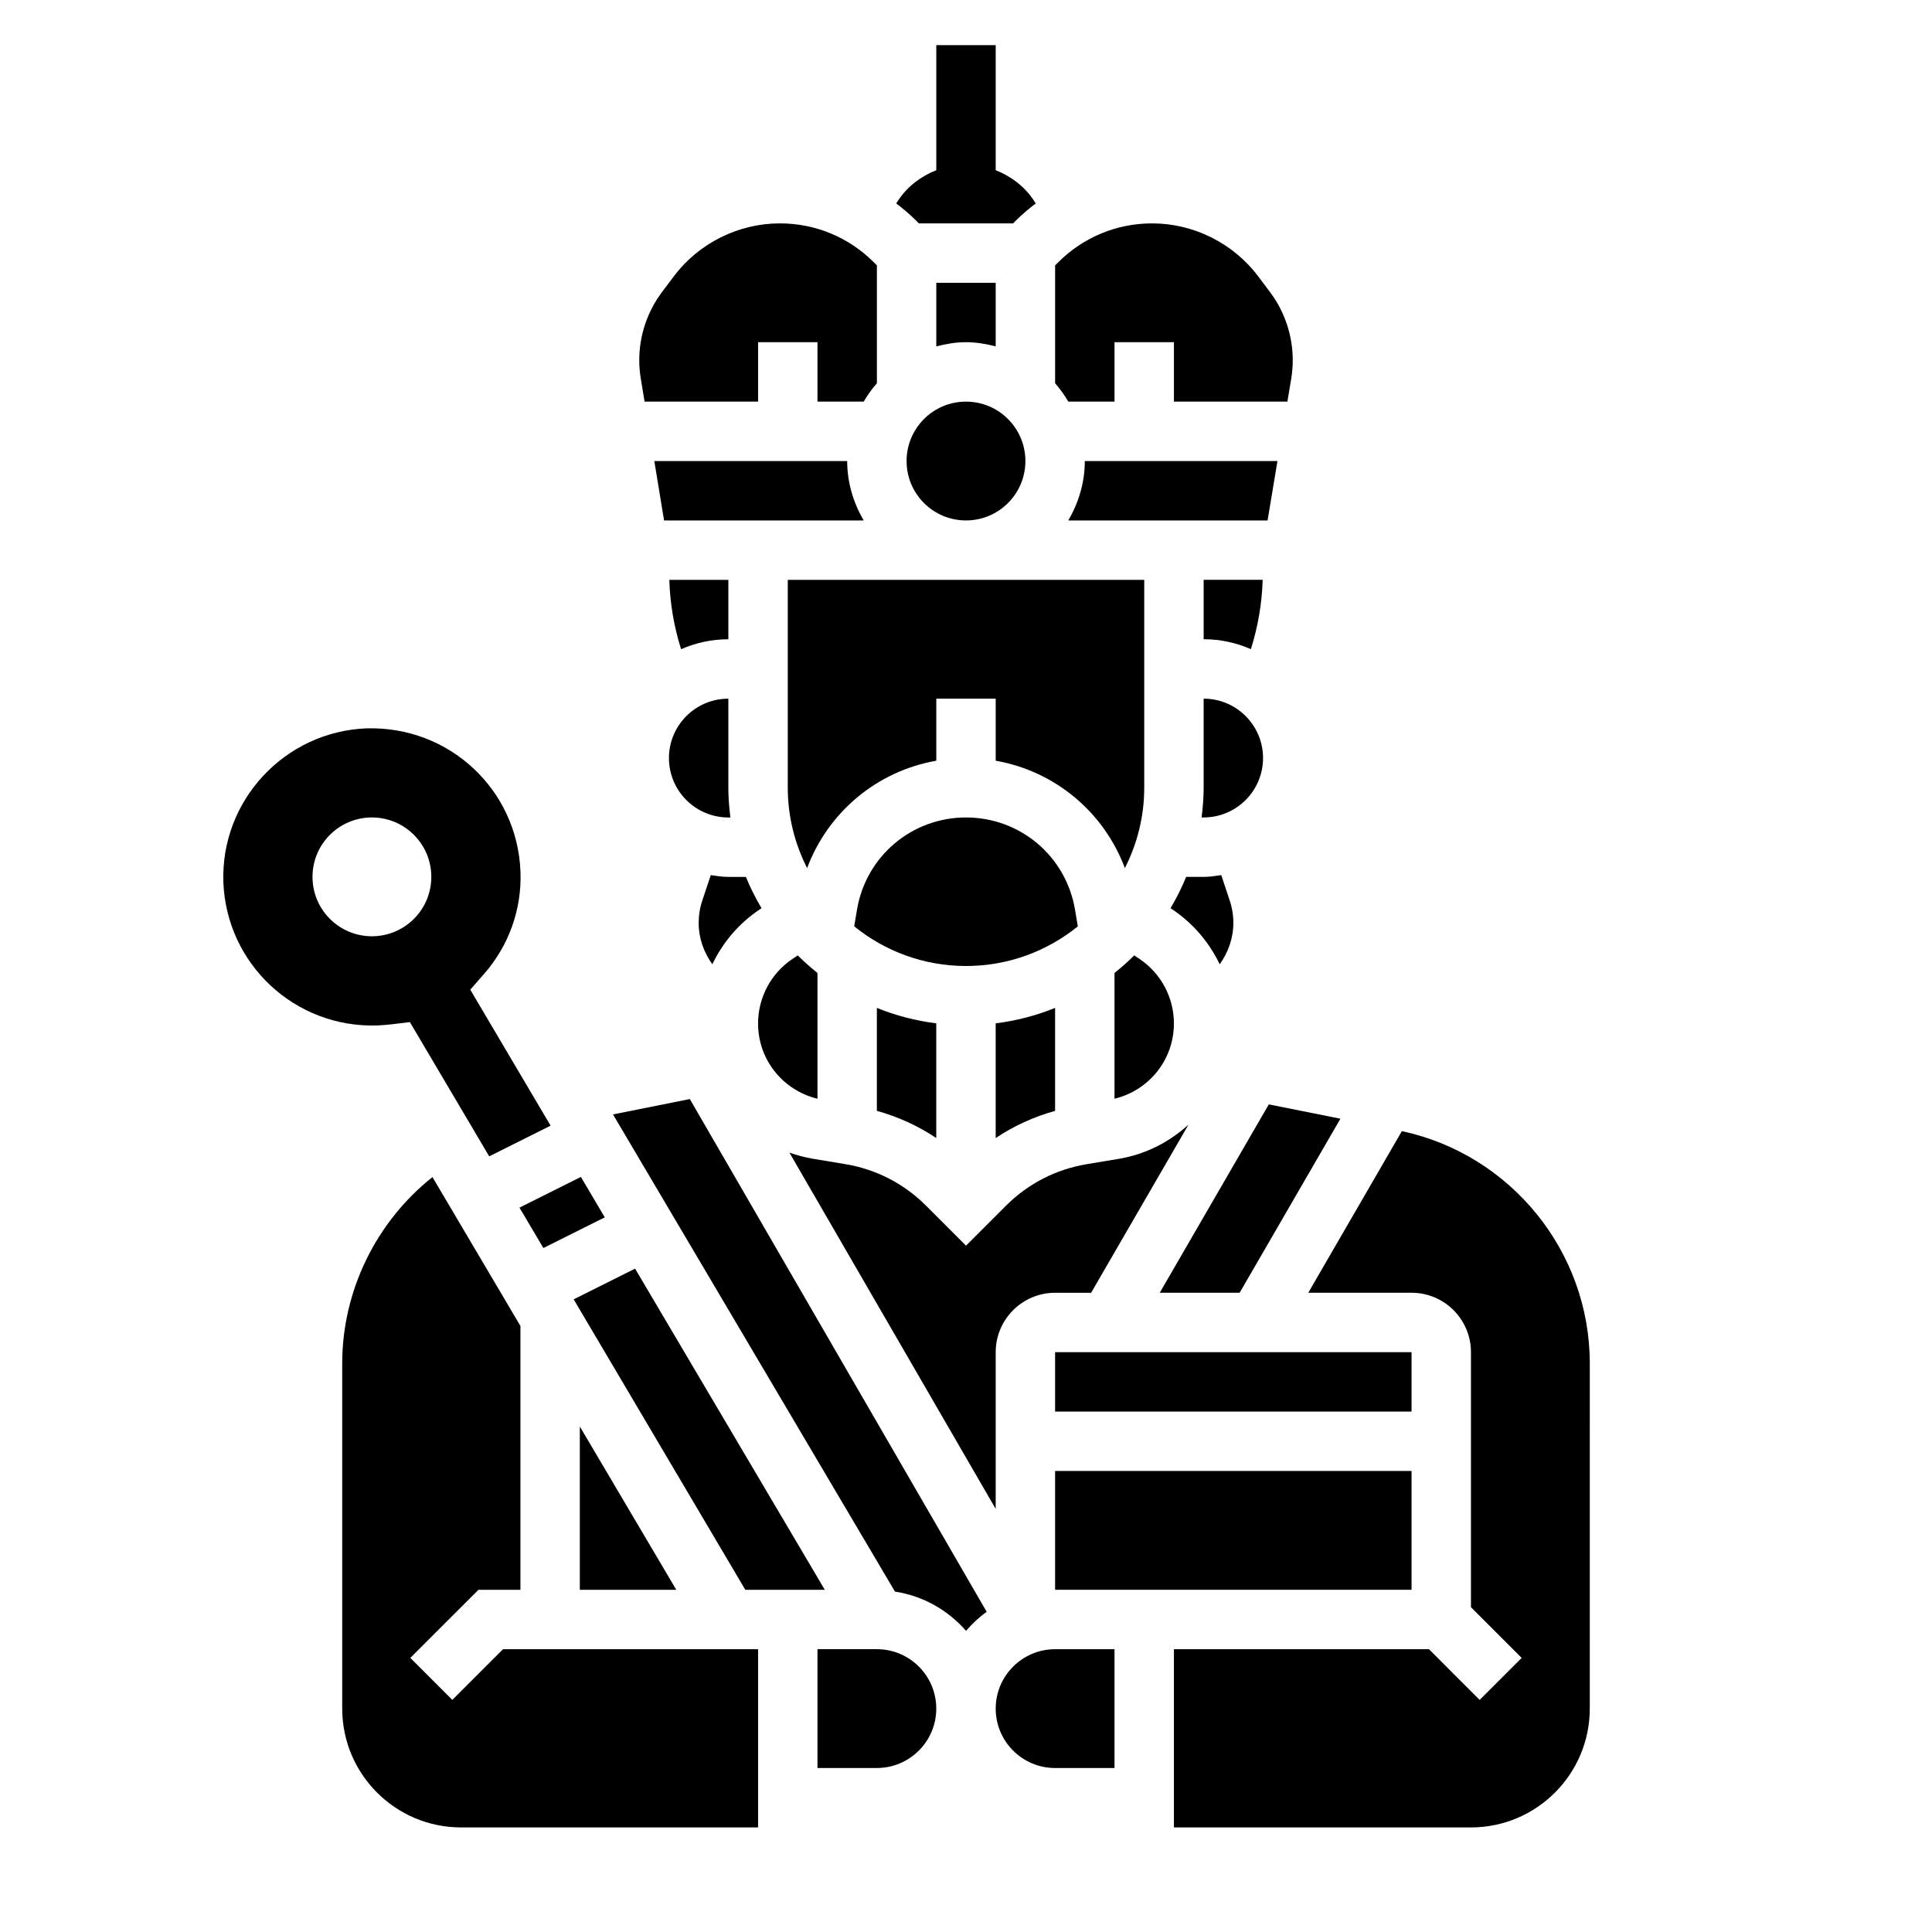
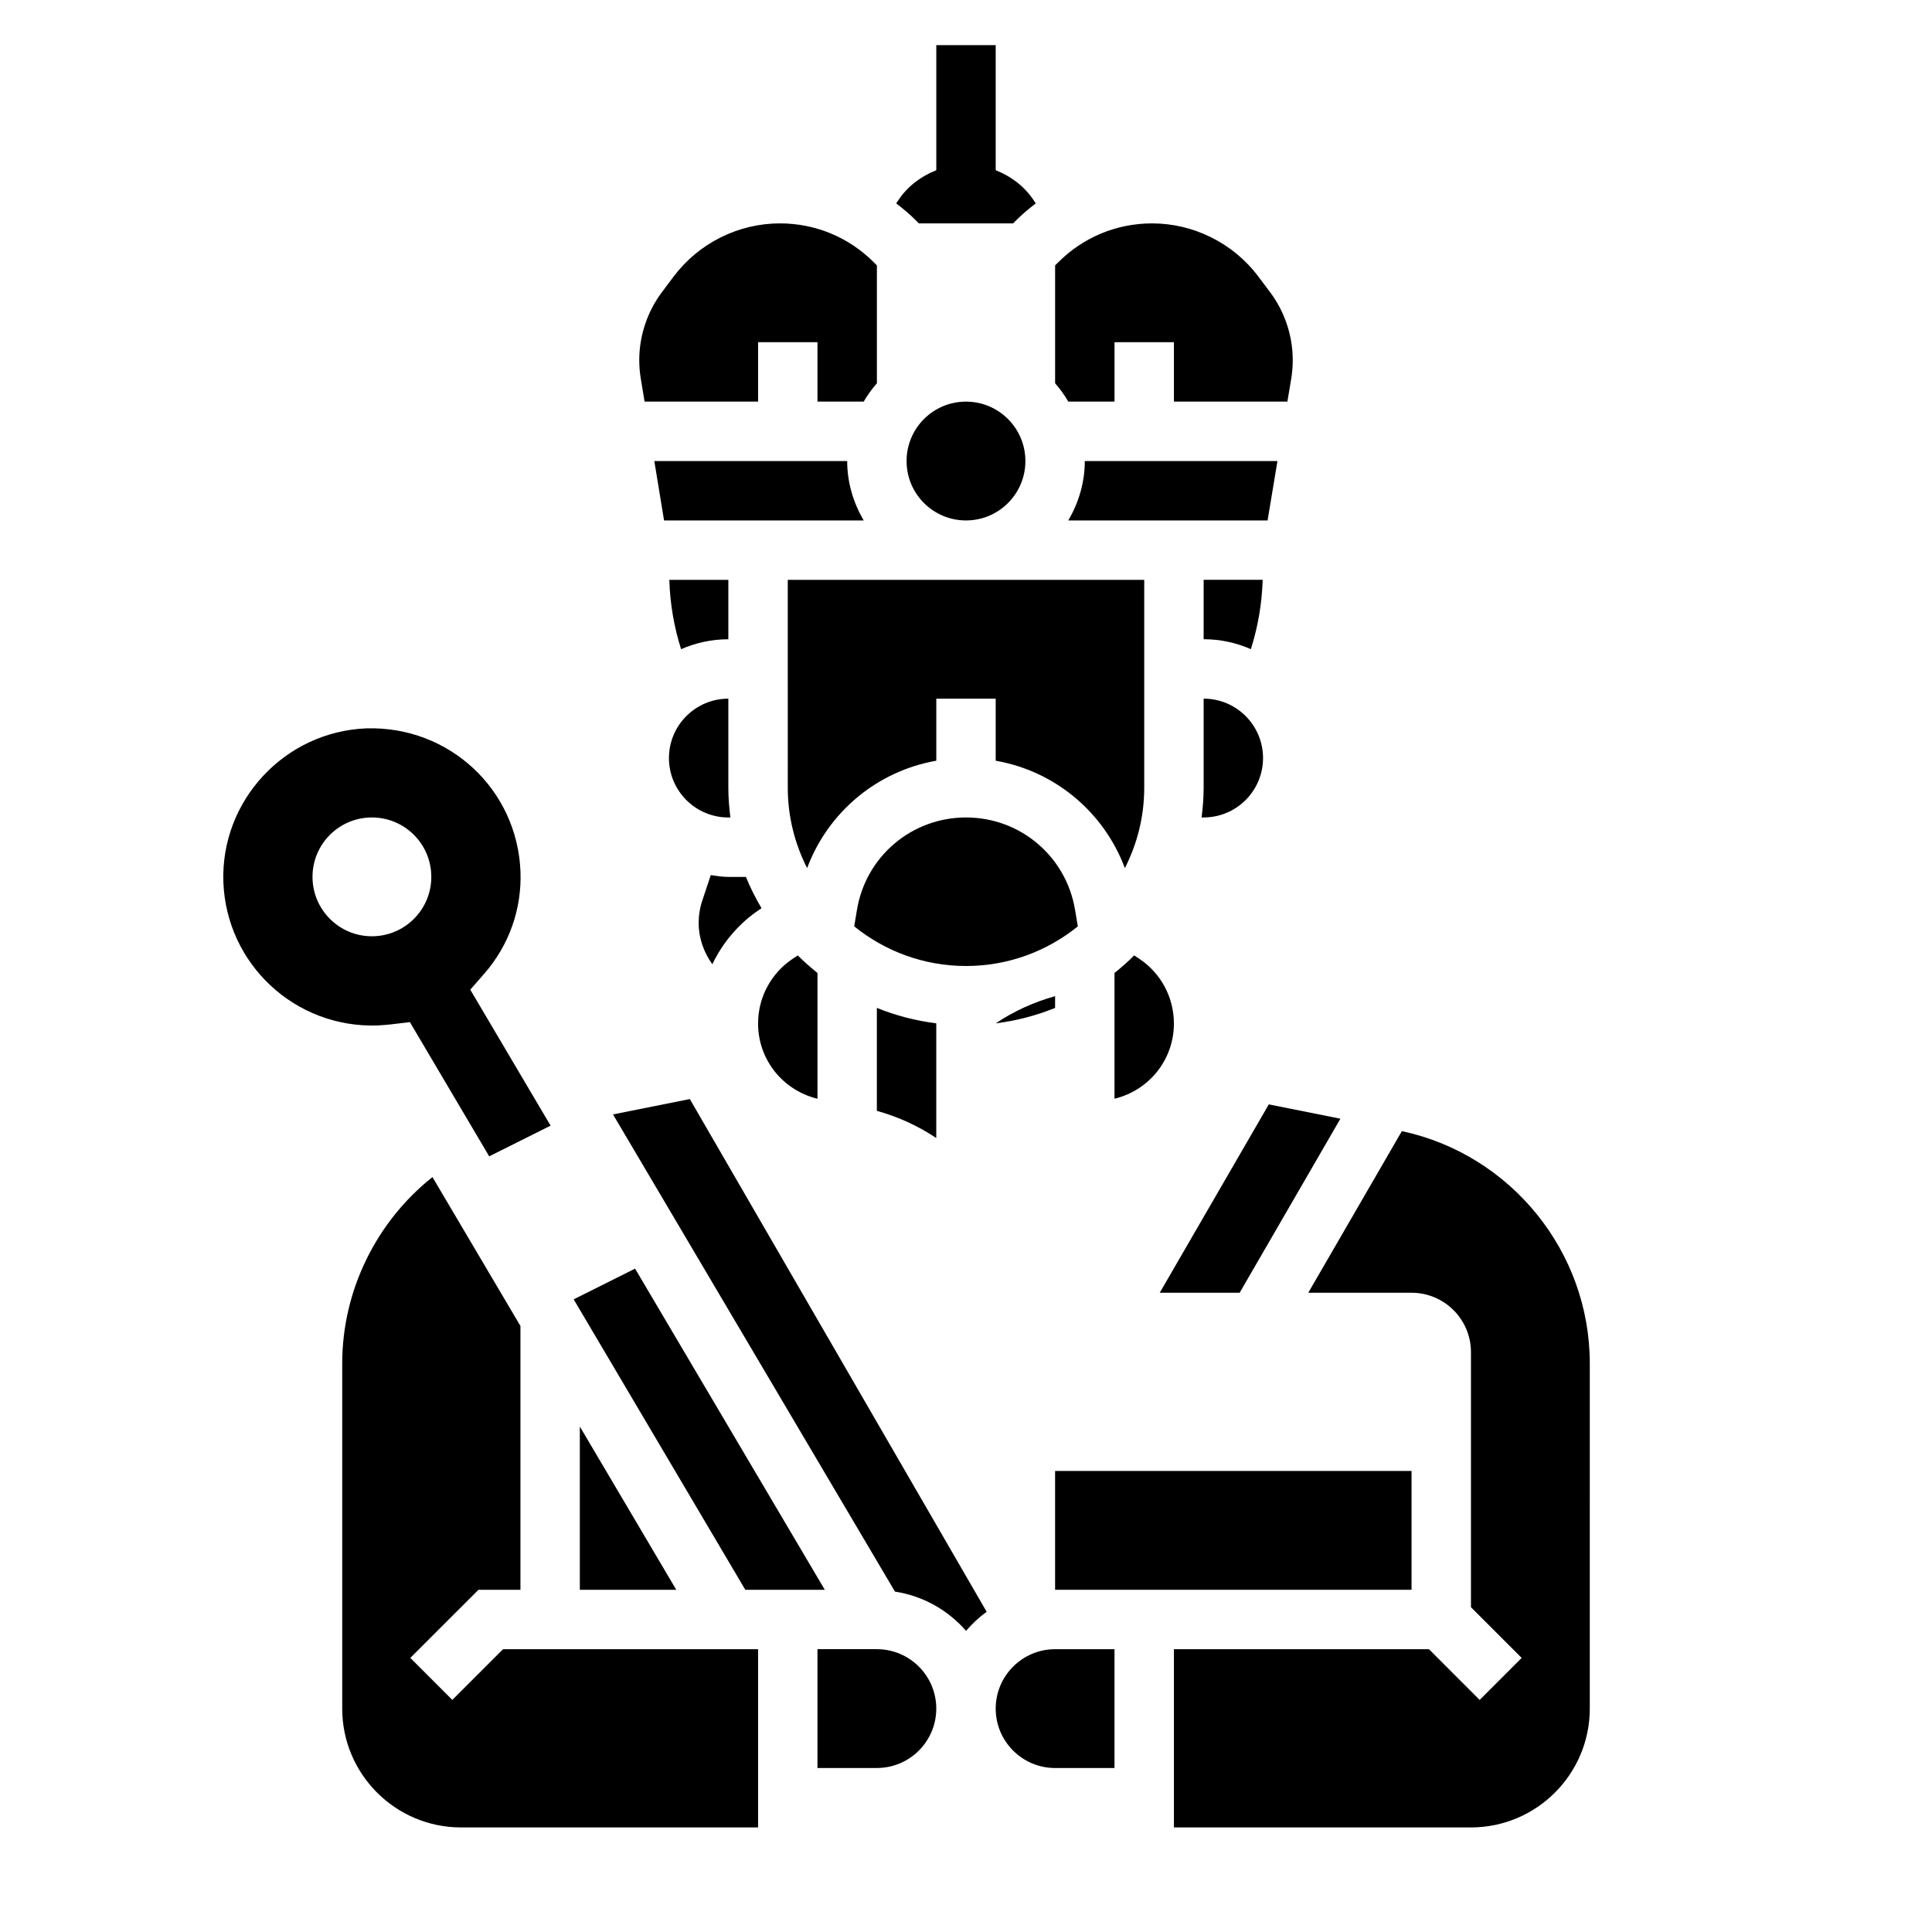
<svg xmlns="http://www.w3.org/2000/svg" fill="#000000" width="800px" height="800px" version="1.1" viewBox="144 144 512 512">
  <g>
    <path d="m337.02 313.41v-15.742h-15.641c0.18 6.227 1.227 12.422 3.117 18.375 3.848-1.68 8.066-2.633 12.523-2.633z" />
    <path d="m360.64 435.18v-33.332c-1.82-1.465-3.574-3-5.227-4.652l-1.348 0.898c-5.734 3.824-9.168 10.242-9.168 17.145 0 9.59 6.559 17.703 15.742 19.941z" />
    <path d="m392.12 445.59v-30.395c-5.496-0.691-10.777-2.07-15.742-4.094v27.285c5.629 1.566 10.918 3.977 15.742 7.203z" />
-     <path d="m423.61 438.39v-27.285c-4.969 2.016-10.25 3.402-15.742 4.094v30.395c4.824-3.234 10.113-5.637 15.742-7.203z" />
+     <path d="m423.61 438.39v-27.285c-4.969 2.016-10.25 3.402-15.742 4.094c4.824-3.234 10.113-5.637 15.742-7.203z" />
    <path d="m317.4 266.18 2.582 15.742h52.898c-2.699-4.652-4.367-9.98-4.367-15.742z" />
    <path d="m428.9 385.12c-2.363-14.188-14.52-24.484-28.898-24.484-14.383 0-26.535 10.297-28.898 24.473l-0.73 4.383c8.105 6.562 18.41 10.508 29.629 10.508s21.523-3.945 29.629-10.5z" />
    <path d="m337.02 360.64h0.543c-0.324-2.582-0.543-5.203-0.543-7.871v-23.617c-8.684 0-15.742 7.062-15.742 15.742-0.004 8.688 7.059 15.746 15.742 15.746z" />
    <path d="m345.34 385 0.473-0.316c-1.566-2.652-2.969-5.414-4.141-8.297h-4.644c-1.598 0-3.133-0.242-4.668-0.473l-2.234 6.715c-0.648 1.93-0.973 3.938-0.973 5.977 0 4.023 1.371 7.793 3.621 10.934 2.781-5.793 7.039-10.855 12.566-14.539z" />
    <path d="m352.77 352.77c0 7.66 1.875 14.879 5.125 21.285 5.566-14.871 18.547-25.711 34.234-28.457v-16.445h15.742v16.445c15.688 2.746 28.66 13.586 34.234 28.457 3.254-6.398 5.129-13.625 5.129-21.285v-55.105l-94.465 0.004z" />
-     <path d="m407.87 502.34c0-8.684 7.062-15.742 15.742-15.742h9.547l25.805-44.562c-5.031 4.59-11.32 7.871-18.484 9.07l-8.516 1.418c-8.133 1.363-15.523 5.156-21.355 10.988l-10.609 10.598-10.613-10.613c-5.832-5.832-13.227-9.637-21.363-10.988l-8.5-1.418c-2.188-0.363-4.297-0.922-6.32-1.637l54.668 94.426z" />
    <path d="m415.74 266.18c0 8.695-7.047 15.742-15.742 15.742s-15.746-7.047-15.746-15.742c0-8.695 7.051-15.746 15.746-15.746s15.742 7.051 15.742 15.746" />
    <path d="m482.54 266.18h-51.055c0 5.762-1.668 11.09-4.375 15.742h52.812z" />
-     <path d="m467.23 399.54c2.258-3.148 3.621-6.91 3.621-10.934 0-2.039-0.324-4.047-0.969-5.969l-2.234-6.723c-1.535 0.227-3.07 0.473-4.668 0.473h-4.637c-1.172 2.883-2.574 5.644-4.141 8.297l0.473 0.316c5.516 3.684 9.773 8.746 12.555 14.539z" />
    <path d="m478.62 297.66h-15.641v15.742c4.457 0 8.676 0.953 12.516 2.629 1.887-5.949 2.941-12.145 3.125-18.371z" />
    <path d="m445.93 398.09-1.348-0.898c-1.645 1.652-3.402 3.188-5.227 4.652v33.332c9.188-2.234 15.742-10.352 15.742-19.941 0-6.902-3.43-13.32-9.168-17.145z" />
    <path d="m478.72 344.89c0-8.684-7.062-15.742-15.742-15.742v23.617c0 2.668-0.219 5.289-0.543 7.871l0.543-0.004c8.68 0 15.742-7.059 15.742-15.742z" />
-     <path d="m407.87 235.8v-16.863h-15.742v16.863c2.531-0.66 5.137-1.117 7.871-1.117 2.731 0 5.336 0.457 7.871 1.117z" />
    <path d="m263.87 594.49-11.133-11.133 18.055-18.047h11.129v-69.91l-23.316-39.461c-14.91 11.844-23.914 30.113-23.914 49.367v91.492c0 17.367 14.121 31.488 31.488 31.488h78.719v-47.23h-67.59z" />
    <path d="m376.38 581.05h-15.742v31.488h15.742c8.684 0 15.742-7.062 15.742-15.742 0-8.684-7.059-15.746-15.742-15.746z" />
    <path d="m247.52 415.48 5.102-0.613 21.02 35.574 16.27-8.133-21.285-36.031 3.738-4.281c6.543-7.504 9.941-17.105 9.566-27.039-0.852-21.703-18.844-38.574-40.816-37.934-21.688 0.852-38.707 19.16-37.918 40.816 0.852 21.688 18.98 38.637 40.816 37.918 1.102-0.074 2.336-0.137 3.508-0.277zm-20.703-39.102c0-8.699 7.047-15.742 15.742-15.742 8.699 0 15.742 7.047 15.742 15.742 0 8.699-7.047 15.742-15.742 15.742-8.695 0-15.742-7.051-15.742-15.742z" />
    <path d="m423.61 533.82h94.465v31.488h-94.465z" />
    <path d="m515.51 443.76-24.805 42.832h27.371c8.684 0 15.742 7.062 15.742 15.742v67.59l13.438 13.438-11.133 11.133-13.434-13.438h-67.59v47.23h78.719c17.367 0 31.488-14.121 31.488-31.488l0.004-91.488c0-29.621-20.902-55.355-49.801-61.551z" />
    <path d="m323.22 565.31-25.559-43.266v43.266z" />
    <path d="m306.45 439.33 74.723 126.46c7.496 1.156 14.059 4.93 18.836 10.398 1.637-1.875 3.434-3.598 5.473-5.039l-78.672-135.89z" />
    <path d="m407.87 596.8c0 8.684 7.062 15.742 15.742 15.742h15.742v-31.488h-15.742c-8.68 0-15.742 7.062-15.742 15.746z" />
    <path d="m362.58 565.31-50.277-85.105-16.273 8.133 45.484 76.973z" />
    <path d="m387.51 203.2h24.969l0.828-0.828c1.629-1.629 3.387-3.086 5.18-4.465l-0.566-0.859c-2.469-3.703-6.035-6.352-10.051-7.941v-33.141h-15.742v33.141c-4.016 1.59-7.582 4.227-10.051 7.934l-0.578 0.859c1.801 1.379 3.551 2.832 5.18 4.465z" />
    <path d="m439.36 250.43v-15.742h15.742v15.742h30.07l1.016-6.07c0.27-1.637 0.402-3.281 0.402-4.926 0-6.445-2.133-12.84-5.992-17.988l-3.133-4.164c-6.609-8.824-17.137-14.082-28.141-14.082-9.398 0-18.23 3.66-24.875 10.305l-0.836 0.824v31.234c1.316 1.504 2.481 3.125 3.496 4.863z" />
-     <path d="m423.61 502.34h94.465v15.742h-94.465z" />
    <path d="m480.25 436.67-28.906 49.922h21.176l26.703-46.121z" />
-     <path d="m288 474.74 16.27-8.129-6.328-10.715-16.277 8.133z" />
    <path d="m314.82 250.43h30.078v-15.742h15.742v15.742h12.25c1.016-1.738 2.172-3.363 3.496-4.863v-31.238l-0.828-0.828c-6.644-6.641-15.477-10.301-24.883-10.301-11.004 0-21.531 5.258-28.141 14.074l-3.133 4.172c-3.859 5.148-5.992 11.531-5.992 17.988 0 1.645 0.133 3.289 0.41 4.914z" />
  </g>
</svg>